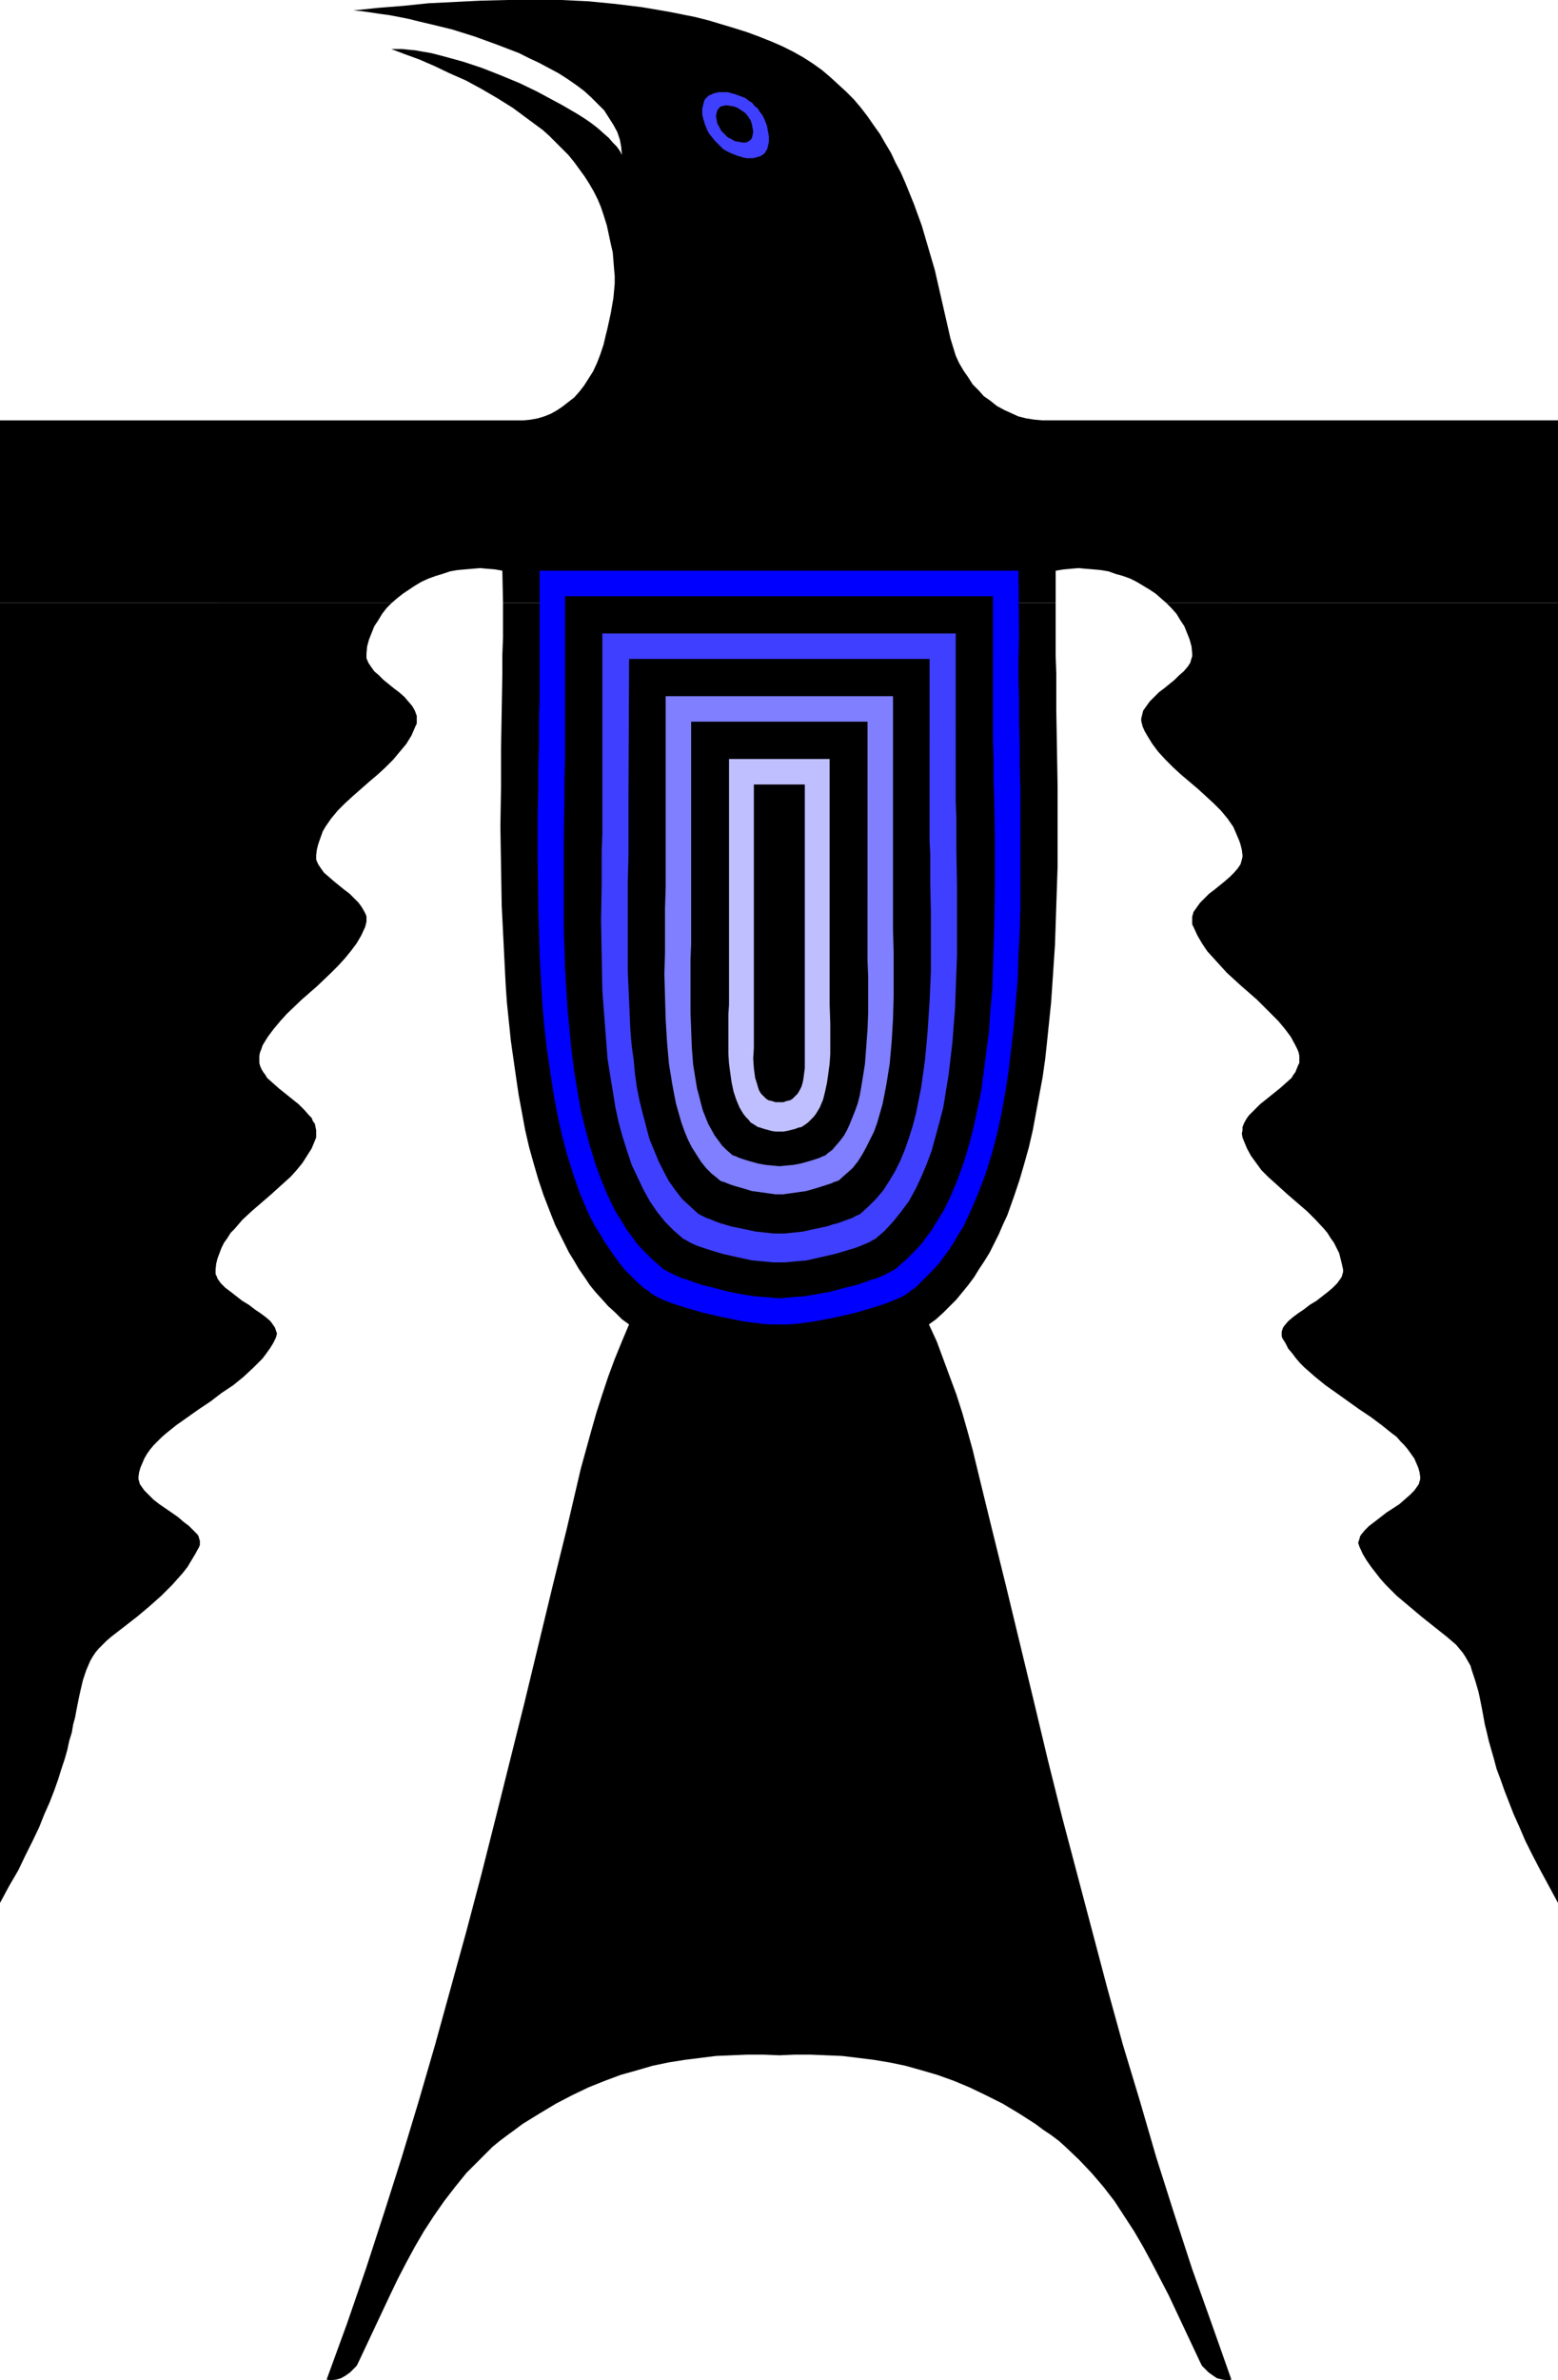
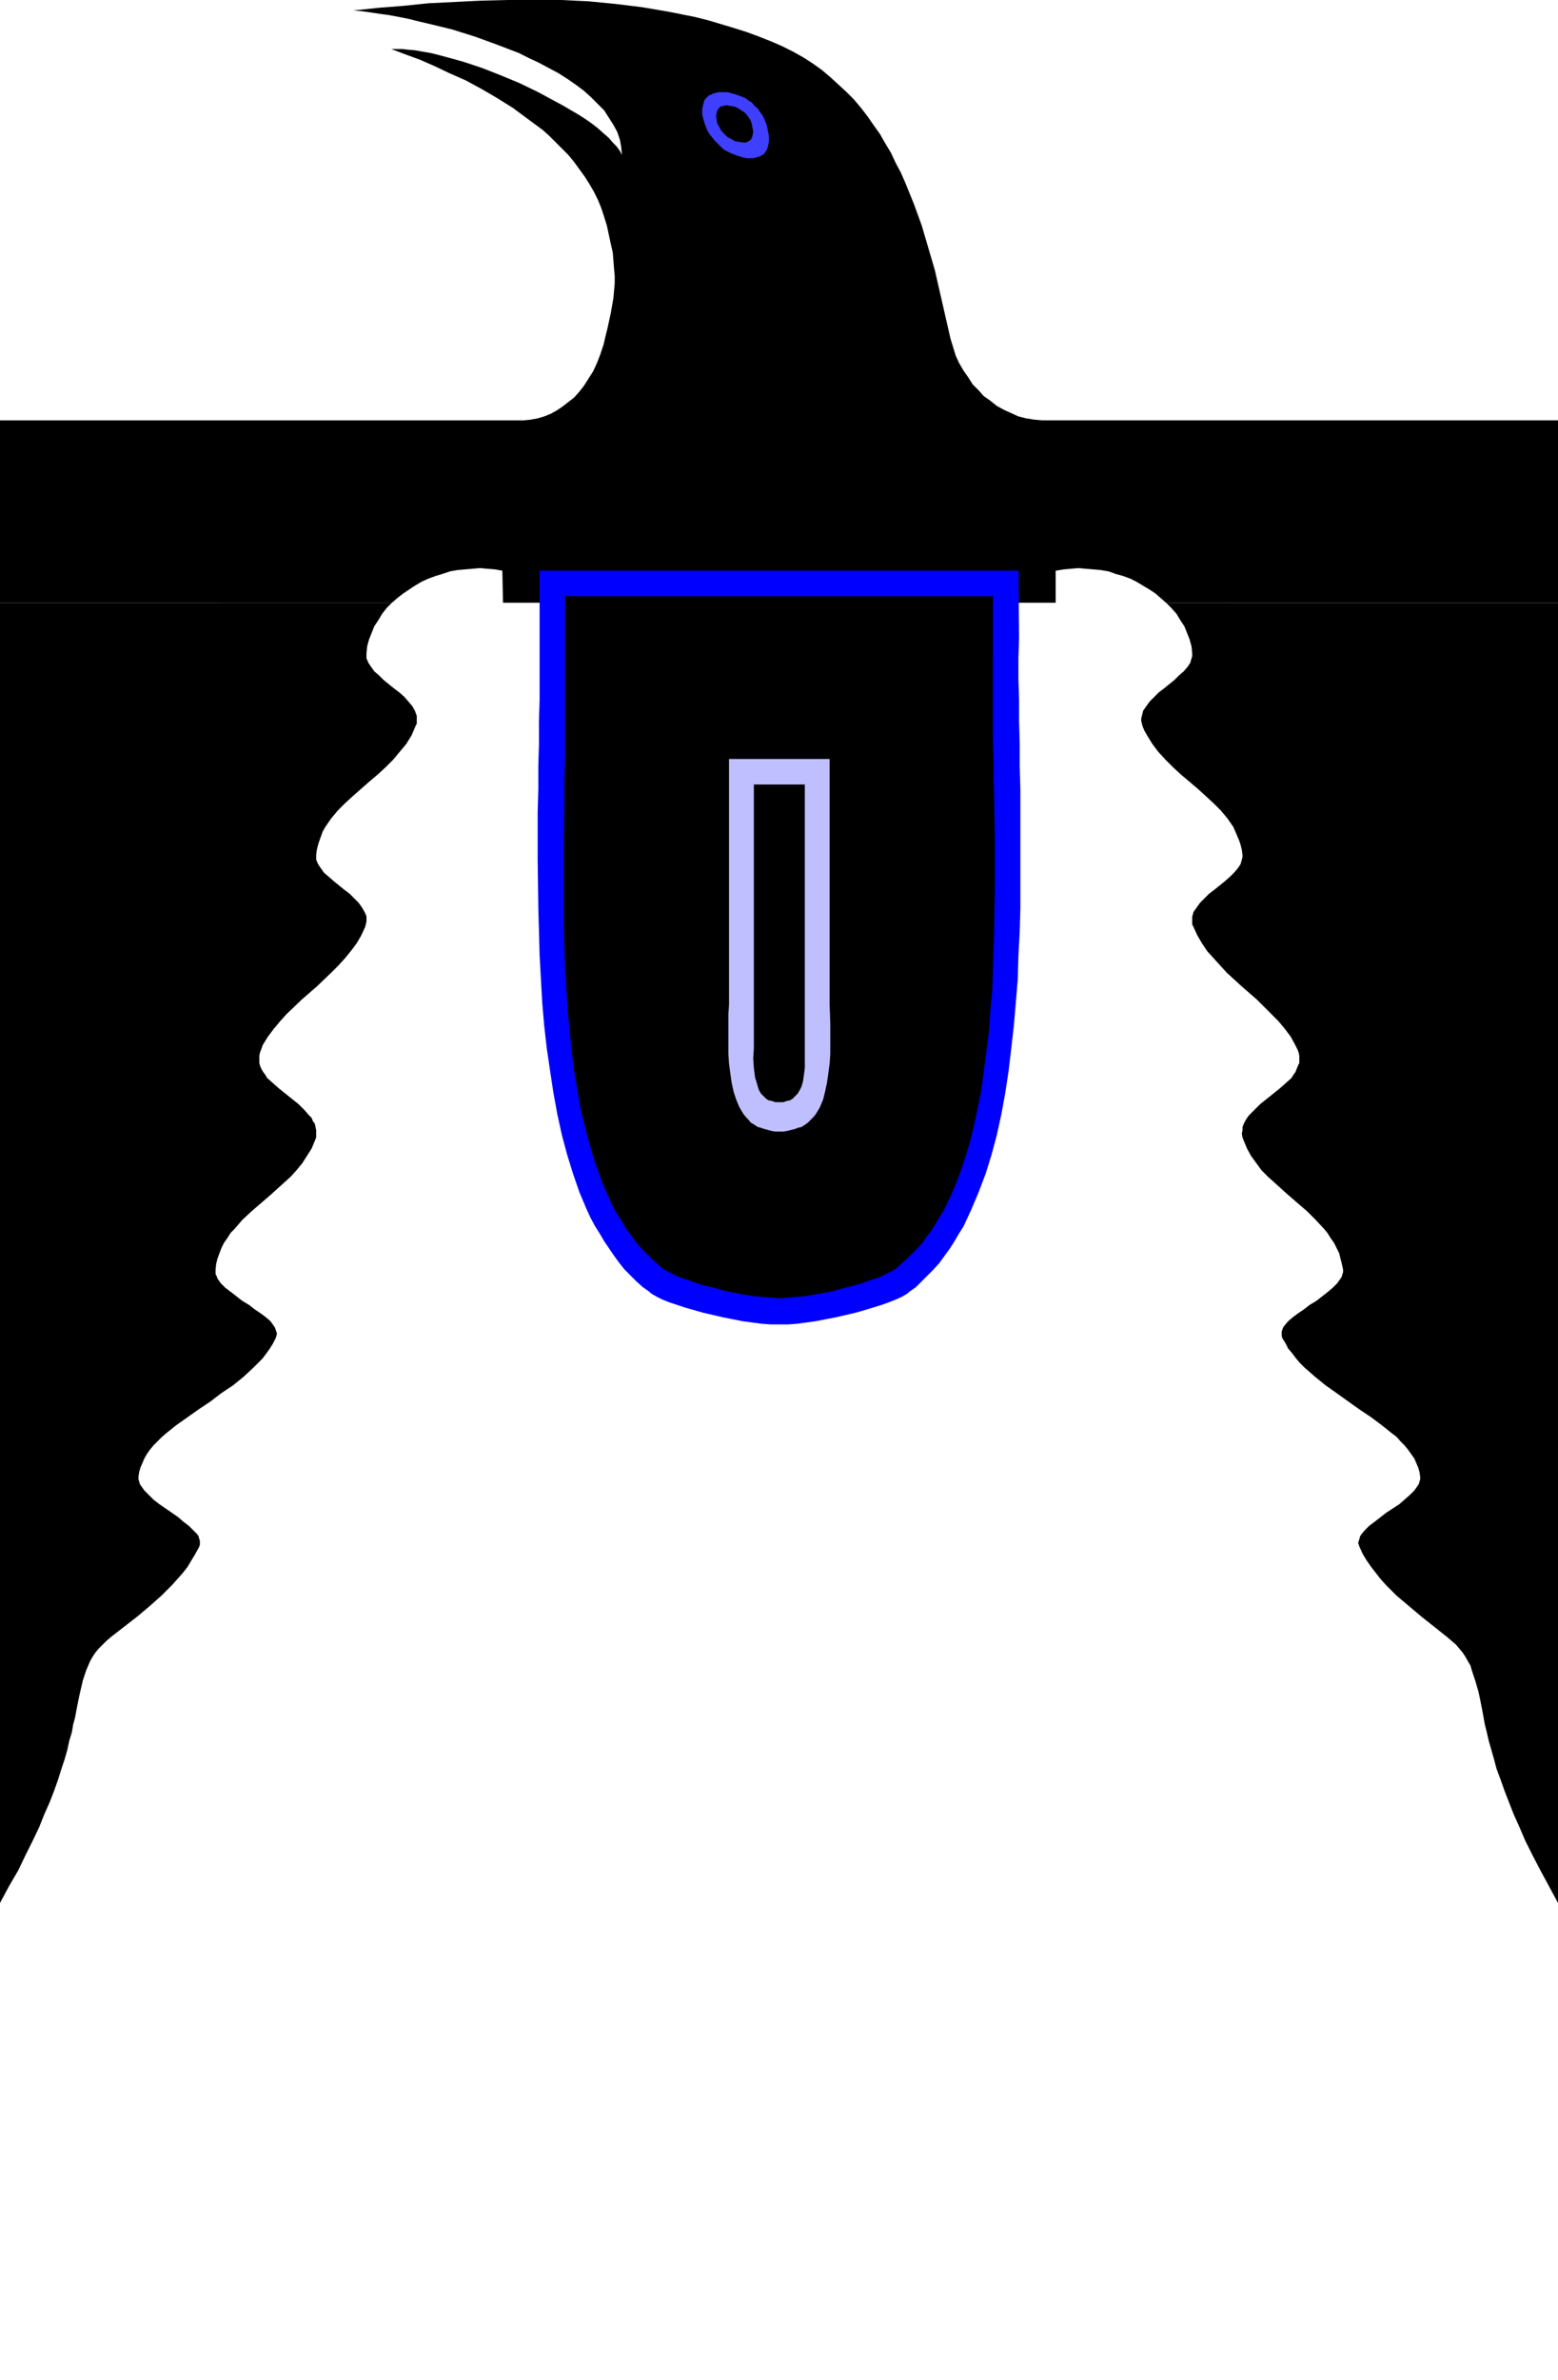
<svg xmlns="http://www.w3.org/2000/svg" xmlns:ns1="http://sodipodi.sourceforge.net/DTD/sodipodi-0.dtd" xmlns:ns2="http://www.inkscape.org/namespaces/inkscape" version="1.0" width="101.976mm" height="155.668mm" id="svg17" ns1:docname="Bird 33.wmf">
  <ns1:namedview id="namedview17" pagecolor="#ffffff" bordercolor="#000000" borderopacity="0.25" ns2:showpageshadow="2" ns2:pageopacity="0.0" ns2:pagecheckerboard="0" ns2:deskcolor="#d1d1d1" ns2:document-units="mm" />
  <defs id="defs1">
    <pattern id="WMFhbasepattern" patternUnits="userSpaceOnUse" width="6" height="6" x="0" y="0" />
  </defs>
  <path style="fill:#000000;fill-opacity:1;fill-rule:evenodd;stroke:none" d="m 0,295.389 v 175.003 l 2.262,-4.201 2.262,-3.878 1.778,-3.717 1.778,-3.555 1.616,-3.393 1.293,-3.232 1.293,-2.909 1.131,-2.909 0.97,-2.747 0.808,-2.585 0.808,-2.424 0.646,-2.262 0.485,-2.262 0.646,-2.101 0.323,-1.939 0.485,-1.778 0.323,-1.778 0.323,-1.616 0.323,-1.616 0.323,-1.454 0.646,-2.747 0.808,-2.424 0.485,-1.131 0.485,-1.131 0.646,-1.131 0.646,-0.97 0.808,-0.97 0.97,-0.97 0.97,-0.97 1.131,-0.97 6.464,-5.009 3.07,-2.585 2.909,-2.585 2.747,-2.747 1.293,-1.454 1.293,-1.454 1.131,-1.454 0.97,-1.616 0.97,-1.616 0.97,-1.778 0.162,-0.485 v -0.485 -0.485 l -0.162,-0.485 -0.162,-0.646 -0.323,-0.485 -0.97,-0.97 -1.131,-1.131 -1.293,-0.97 -1.293,-1.131 -1.616,-1.131 -3.07,-2.101 -1.454,-1.131 -1.131,-1.131 -1.131,-1.131 -0.808,-1.131 -0.323,-0.485 -0.162,-0.646 -0.162,-0.485 v -0.646 l 0.162,-1.131 0.323,-1.131 0.485,-1.131 0.485,-1.131 0.646,-1.131 0.808,-1.131 0.808,-0.97 0.97,-0.97 1.131,-1.131 1.131,-0.97 2.424,-1.939 2.747,-1.939 2.747,-1.939 2.909,-1.939 2.747,-2.101 2.909,-1.939 2.586,-2.101 2.424,-2.262 1.131,-1.131 1.131,-1.131 0.97,-1.293 0.808,-1.131 0.808,-1.293 0.646,-1.293 0.162,-0.485 0.162,-0.646 -0.162,-0.485 -0.162,-0.485 -0.162,-0.485 -0.323,-0.485 -0.808,-1.131 -1.131,-0.97 -1.293,-0.97 -1.454,-0.97 -1.454,-1.131 -1.616,-0.97 -1.454,-1.131 -1.454,-1.131 -1.293,-0.97 -1.131,-1.131 -0.808,-1.131 -0.162,-0.485 -0.323,-0.646 v -0.485 -0.646 l 0.162,-1.454 0.323,-1.293 0.485,-1.293 0.485,-1.293 0.646,-1.293 0.808,-1.131 0.808,-1.293 0.97,-0.97 1.939,-2.262 2.262,-2.101 4.686,-4.04 z" id="path1" />
-   <path style="fill:#000000;fill-opacity:1;fill-rule:evenodd;stroke:none" d="m 134.453,295.389 1.939,5.009 0.97,2.424 1.131,2.262 1.131,2.262 1.131,2.262 1.293,2.101 1.131,1.939 1.454,2.101 1.293,1.939 1.454,1.778 1.616,1.778 1.454,1.616 1.778,1.616 1.616,1.616 1.778,1.293 -1.778,4.201 -1.778,4.363 -1.616,4.363 -1.454,4.363 -1.454,4.525 -1.293,4.525 -1.293,4.686 -1.293,4.686 -3.394,14.543 -3.555,14.382 -6.949,28.763 -3.555,14.22 -3.555,14.22 -3.555,14.058 -3.717,14.058 -3.878,14.058 -3.878,14.058 -4.04,13.897 -4.202,13.897 -4.363,13.735 -4.525,13.897 -4.686,13.574 -5.01,13.735 0.646,0.162 h 0.485 l 1.293,-0.162 1.131,-0.323 1.131,-0.646 1.131,-0.808 0.808,-0.808 0.808,-0.808 0.485,-0.97 3.878,-8.241 3.878,-8.241 1.939,-4.04 2.101,-4.04 2.101,-3.878 2.262,-3.878 2.424,-3.717 2.586,-3.717 2.747,-3.555 2.747,-3.393 3.232,-3.232 3.232,-3.232 1.778,-1.454 1.939,-1.454 1.778,-1.293 1.939,-1.454 4.202,-2.585 4.04,-2.424 4.04,-2.101 4.04,-1.939 4.04,-1.616 3.878,-1.454 4.04,-1.131 3.878,-1.131 3.878,-0.808 4.04,-0.646 3.878,-0.485 3.878,-0.485 3.878,-0.162 3.878,-0.162 h 4.04 l 3.878,0.162 3.878,-0.162 h 3.878 l 3.878,0.162 3.878,0.162 4.04,0.485 3.878,0.485 3.878,0.646 3.878,0.808 4.04,1.131 3.878,1.131 4.04,1.454 3.878,1.616 4.04,1.939 4.202,2.101 4.04,2.424 4.04,2.585 1.939,1.454 1.939,1.293 1.939,1.454 1.616,1.454 3.394,3.232 3.07,3.232 2.909,3.393 2.747,3.555 2.424,3.717 2.424,3.717 2.262,3.878 2.101,3.878 2.101,4.04 2.101,4.04 3.878,8.241 3.878,8.241 0.485,0.97 0.808,0.808 0.808,0.808 1.131,0.808 0.97,0.646 1.293,0.323 1.131,0.162 h 0.646 l 0.485,-0.162 -4.848,-13.735 -4.848,-13.574 -4.525,-13.897 -4.363,-13.735 -4.04,-13.897 -4.202,-13.897 -3.878,-14.058 -3.717,-14.058 -3.717,-14.058 -3.717,-14.058 -3.555,-14.22 -3.394,-14.22 -6.949,-28.763 -3.555,-14.382 -3.555,-14.543 -1.131,-4.686 -1.293,-4.686 -1.293,-4.525 -1.454,-4.525 -1.616,-4.363 -1.616,-4.363 -1.616,-4.363 -1.939,-4.201 1.778,-1.293 1.778,-1.616 1.616,-1.616 1.616,-1.616 1.454,-1.778 1.454,-1.778 1.454,-1.939 1.293,-2.101 1.293,-1.939 1.293,-2.101 1.131,-2.262 1.131,-2.262 0.97,-2.262 1.131,-2.424 1.778,-5.009 z" id="path2" />
  <path style="fill:#000000;fill-opacity:1;fill-rule:evenodd;stroke:none" d="m 318.681,295.389 4.686,4.04 2.101,2.101 2.101,2.262 0.808,0.97 0.808,1.293 0.808,1.131 0.646,1.293 0.646,1.293 0.323,1.293 0.323,1.293 0.323,1.454 v 0.646 l -0.162,0.485 -0.162,0.646 -0.323,0.485 -0.808,1.131 -1.131,1.131 -1.131,0.97 -1.454,1.131 -1.454,1.131 -1.616,0.97 -1.454,1.131 -1.454,0.97 -1.293,0.97 -1.131,0.97 -0.97,1.131 -0.323,0.485 -0.162,0.485 -0.162,0.485 v 0.485 0.646 l 0.162,0.485 0.808,1.293 0.646,1.293 0.97,1.131 0.97,1.293 0.97,1.131 1.131,1.131 2.586,2.262 2.586,2.101 2.747,1.939 5.656,4.04 2.909,1.939 2.586,1.939 2.424,1.939 1.293,0.97 0.97,1.131 0.97,0.97 0.808,0.97 0.808,1.131 0.808,1.131 0.485,1.131 0.485,1.131 0.323,1.131 0.162,1.131 v 0.646 l -0.162,0.485 -0.162,0.646 -0.323,0.485 -0.808,1.131 -1.131,1.131 -1.293,1.131 -1.293,1.131 -3.232,2.101 -1.454,1.131 -1.454,1.131 -1.293,0.97 -1.131,1.131 -0.808,0.97 -0.323,0.485 -0.162,0.646 -0.162,0.485 -0.162,0.485 0.162,0.485 0.162,0.485 0.808,1.778 0.97,1.616 1.131,1.616 1.131,1.454 1.131,1.454 1.293,1.454 2.747,2.747 3.07,2.585 3.07,2.585 6.303,5.009 1.131,0.97 1.131,0.97 0.808,0.97 0.808,0.97 0.646,0.97 0.646,1.131 0.646,1.131 0.323,1.131 0.808,2.424 0.808,2.747 0.323,1.454 0.323,1.616 0.323,1.616 0.323,1.778 0.323,1.778 0.485,1.939 0.485,2.101 0.646,2.262 0.646,2.262 0.646,2.424 0.97,2.585 0.97,2.747 1.131,2.909 1.131,2.909 1.454,3.232 1.454,3.393 1.778,3.555 1.939,3.717 2.101,3.878 2.262,4.201 V 295.389 Z" id="path3" />
  <path style="fill:#000000;fill-opacity:1;fill-rule:evenodd;stroke:none" d="M 385.423,148.987 V 103.903 H 257.918 l -1.939,-0.162 -2.101,-0.323 -1.939,-0.485 -1.778,-0.808 -1.778,-0.808 -1.778,-0.97 -1.616,-1.293 -1.616,-1.131 -1.293,-1.454 -1.454,-1.454 -1.131,-1.778 -1.131,-1.616 -1.131,-1.939 -0.808,-1.778 -0.646,-2.101 -0.646,-2.101 -2.586,-11.311 -1.293,-5.656 -1.616,-5.494 -1.616,-5.494 -1.939,-5.333 -2.101,-5.171 -1.131,-2.585 -1.293,-2.424 -1.131,-2.424 -1.454,-2.424 -1.293,-2.262 -1.616,-2.262 -1.454,-2.101 -1.616,-2.101 -1.778,-2.101 -1.939,-1.939 -1.939,-1.778 -1.939,-1.778 -2.101,-1.778 -2.262,-1.616 -2.262,-1.454 -2.586,-1.454 -2.586,-1.293 -2.586,-1.131 L 187.782,9.049 184.712,7.918 181.641,6.948 178.409,5.979 175.177,5.009 171.945,4.201 168.713,3.555 165.481,2.909 158.856,1.778 152.23,0.97 145.604,0.323 138.817,0 h -6.626 -6.626 l -6.626,0.162 -6.464,0.323 -6.464,0.323 -6.303,0.646 -6.141,0.485 -6.141,0.646 1.939,0.162 2.262,0.323 2.101,0.323 2.424,0.323 2.586,0.485 2.424,0.485 2.586,0.646 2.747,0.646 5.333,1.293 5.656,1.778 5.333,1.939 5.494,2.101 2.586,1.293 2.424,1.131 2.424,1.293 2.424,1.293 2.262,1.454 2.101,1.454 1.939,1.454 1.778,1.616 1.616,1.616 1.616,1.616 1.131,1.778 1.131,1.778 0.97,1.778 0.646,1.939 0.323,1.778 0.162,1.939 -0.485,-0.97 -0.808,-1.131 -0.97,-0.97 -0.97,-1.131 -1.293,-1.131 -1.454,-1.293 -1.454,-1.131 -1.616,-1.131 -1.778,-1.131 -1.939,-1.131 -1.939,-1.131 -2.101,-1.131 -4.202,-2.262 -4.363,-2.101 -4.686,-1.939 -4.525,-1.778 -4.363,-1.454 -2.262,-0.646 -4.202,-1.131 -1.939,-0.485 -1.939,-0.323 -1.778,-0.323 -1.778,-0.162 -1.454,-0.162 h -1.454 -1.293 l 3.394,1.293 3.555,1.293 3.717,1.616 3.717,1.778 4.04,1.778 3.878,2.101 3.878,2.262 3.878,2.424 3.717,2.747 3.717,2.747 1.616,1.454 1.616,1.616 1.616,1.616 1.454,1.454 1.454,1.778 1.293,1.778 1.293,1.778 1.131,1.778 1.131,1.939 0.97,1.939 0.808,1.939 0.646,1.939 0.808,2.585 0.485,2.262 0.485,2.262 0.485,2.101 0.162,1.939 0.162,2.101 0.162,1.778 v 1.939 l -0.162,1.778 -0.162,1.778 -0.646,3.717 -0.808,3.717 -0.485,1.939 -0.485,2.101 -0.808,2.424 -0.808,2.101 -0.97,2.101 -1.131,1.778 -1.131,1.778 -1.131,1.454 -1.293,1.454 -1.454,1.131 -1.454,1.131 -1.454,0.97 -1.454,0.808 -1.616,0.646 -1.616,0.485 -1.778,0.323 -1.616,0.162 H 127.828 0 v 45.084 h 96.962 l 1.293,-1.131 1.454,-1.131 1.454,-0.97 1.454,-0.97 1.616,-0.97 1.778,-0.808 1.778,-0.646 1.616,-0.485 1.939,-0.646 1.778,-0.323 1.778,-0.162 1.939,-0.162 1.939,-0.162 1.778,0.162 1.939,0.162 1.778,0.323 0.162,7.918 h 136.716 v -7.918 l 1.939,-0.323 1.778,-0.162 1.939,-0.162 1.778,0.162 1.939,0.162 1.778,0.162 1.939,0.323 1.778,0.646 1.778,0.485 1.778,0.646 1.616,0.808 1.616,0.97 1.616,0.97 1.454,0.97 1.293,1.131 1.293,1.131 z" id="path4" />
  <path style="fill:#000000;fill-opacity:1;fill-rule:evenodd;stroke:none" d="m 0,148.987 v 146.402 h 66.904 l 3.394,-3.07 1.616,-1.454 1.454,-1.616 1.454,-1.778 1.131,-1.778 1.131,-1.778 0.808,-1.939 0.323,-0.808 v -0.97 -0.808 l -0.162,-0.808 -0.162,-0.808 -0.485,-0.646 -0.323,-0.808 -0.646,-0.646 -1.131,-1.293 -1.454,-1.454 -1.616,-1.293 -3.232,-2.585 -1.454,-1.293 -1.454,-1.293 -0.485,-0.808 -0.485,-0.646 -0.485,-0.808 -0.323,-0.808 -0.162,-0.646 v -0.97 -0.808 l 0.162,-0.808 0.323,-0.808 0.323,-0.97 1.293,-2.101 1.454,-1.939 1.616,-1.939 1.616,-1.778 3.717,-3.555 3.717,-3.232 3.555,-3.393 1.778,-1.778 1.616,-1.778 1.454,-1.778 1.454,-1.939 1.131,-1.939 0.97,-2.101 0.162,-0.646 0.162,-0.646 v -0.646 -0.646 l -0.162,-0.485 -0.323,-0.646 -0.646,-1.131 -0.808,-1.131 -1.131,-1.131 -1.131,-1.131 -1.293,-0.97 -2.586,-2.101 -1.293,-1.131 -1.131,-0.97 -0.808,-1.131 -0.646,-0.97 -0.485,-1.131 v -0.646 -0.485 l 0.162,-1.293 0.323,-1.293 0.323,-0.97 0.808,-2.262 0.646,-1.131 1.454,-2.101 1.616,-1.939 1.778,-1.778 1.939,-1.778 4.04,-3.555 2.101,-1.778 1.939,-1.778 1.939,-1.939 1.616,-1.939 1.616,-1.939 1.293,-2.101 0.485,-1.131 0.485,-1.131 0.323,-0.646 v -0.646 -0.646 -0.646 l -0.485,-1.293 -0.646,-1.131 -0.97,-1.131 -0.97,-1.131 -1.293,-1.131 -1.293,-0.97 -2.586,-2.101 -1.131,-1.131 -1.131,-0.97 -0.808,-1.131 -0.646,-0.97 -0.485,-1.131 v -0.485 -0.646 l 0.162,-1.778 0.485,-1.778 0.646,-1.616 0.646,-1.616 0.97,-1.454 0.97,-1.616 1.131,-1.454 1.293,-1.293 z" id="path5" />
-   <path style="fill:#000000;fill-opacity:1;fill-rule:evenodd;stroke:none" d="m 124.434,148.987 v 4.201 4.363 l -0.162,4.363 v 4.525 l -0.162,9.211 -0.162,9.372 v 9.534 l -0.162,9.695 0.162,9.857 0.162,9.695 0.485,9.695 0.485,9.695 0.323,4.686 0.485,4.686 0.485,4.686 0.646,4.525 0.646,4.525 0.646,4.363 0.808,4.363 0.808,4.363 0.97,4.201 1.131,4.04 1.131,3.878 1.293,3.878 h 116.516 l 1.293,-3.878 1.131,-3.878 1.131,-4.04 0.97,-4.201 0.808,-4.363 0.808,-4.363 0.808,-4.363 0.646,-4.525 0.485,-4.525 0.485,-4.686 0.485,-4.686 0.323,-4.686 0.646,-9.695 0.323,-9.695 0.323,-9.695 v -9.857 -9.695 l -0.162,-9.534 -0.162,-9.372 v -9.211 l -0.162,-4.525 v -4.363 -4.363 -4.201 z" id="path6" />
  <path style="fill:#000000;fill-opacity:1;fill-rule:evenodd;stroke:none" d="m 288.461,148.987 1.293,1.293 1.293,1.454 0.97,1.616 0.97,1.454 0.646,1.616 0.646,1.616 0.485,1.778 0.162,1.778 v 0.646 l -0.162,0.485 -0.323,1.131 -0.646,0.97 -0.97,1.131 -1.131,0.97 -1.131,1.131 -2.586,2.101 -1.293,0.97 -1.131,1.131 -1.131,1.131 -0.808,1.131 -0.808,1.131 -0.323,1.293 -0.162,0.646 v 0.646 l 0.162,0.646 0.162,0.646 0.485,1.131 0.646,1.131 1.293,2.101 1.454,1.939 1.778,1.939 1.939,1.939 1.939,1.778 2.101,1.778 2.101,1.778 1.939,1.778 1.939,1.778 1.778,1.778 1.616,1.939 1.454,2.101 0.485,1.131 0.97,2.262 0.323,0.97 0.323,1.293 0.162,1.293 v 0.485 l -0.162,0.646 -0.323,1.131 -0.646,0.97 -0.97,1.131 -0.97,0.97 -1.293,1.131 -2.586,2.101 -1.293,0.97 -1.131,1.131 -1.131,1.131 -0.808,1.131 -0.808,1.131 -0.162,0.646 -0.162,0.485 v 0.646 0.646 0.646 l 0.323,0.646 0.97,2.101 1.131,1.939 1.293,1.939 1.616,1.778 1.616,1.778 1.616,1.778 3.717,3.393 3.717,3.232 3.555,3.555 1.778,1.778 1.616,1.939 1.454,1.939 1.131,2.101 0.485,0.97 0.323,0.808 0.162,0.808 v 0.808 0.97 l -0.323,0.646 -0.323,0.808 -0.323,0.808 -0.485,0.646 -0.485,0.808 -1.454,1.293 -1.454,1.293 -1.616,1.293 -1.616,1.293 -1.616,1.293 -1.454,1.454 -1.293,1.293 -0.485,0.646 -0.485,0.808 -0.323,0.646 -0.323,0.808 v 0.808 l -0.162,0.808 0.162,0.97 0.323,0.808 0.808,1.939 0.97,1.778 1.293,1.778 1.293,1.778 1.616,1.616 1.616,1.454 3.394,3.07 h 66.742 V 148.987 Z" id="path7" />
  <path style="fill:#3f3fff;fill-opacity:1;fill-rule:evenodd;stroke:none" d="m 177.44,35.388 0.808,0.808 0.646,0.646 0.808,0.485 0.97,0.485 1.616,0.646 1.616,0.485 0.808,0.162 h 0.808 0.646 l 0.808,-0.162 0.485,-0.162 0.646,-0.162 0.485,-0.323 0.485,-0.323 0.323,-0.485 0.323,-0.485 0.162,-0.485 0.162,-0.646 0.162,-0.808 v -0.646 -0.808 l -0.162,-0.808 -0.323,-1.778 -0.646,-1.616 -0.485,-0.97 -0.646,-0.808 -0.485,-0.808 -0.808,-0.646 -0.646,-0.808 -0.808,-0.485 -0.808,-0.646 -0.808,-0.323 -1.778,-0.646 -1.778,-0.485 h -0.808 -0.646 -0.808 l -0.646,0.162 -0.646,0.162 -0.646,0.323 -0.485,0.162 -0.485,0.485 -0.323,0.323 -0.323,0.485 -0.162,0.646 -0.162,0.646 -0.162,0.646 v 1.454 l 0.162,0.808 0.485,1.616 0.646,1.616 0.485,0.808 0.646,0.808 0.646,0.808 z" id="path8" />
  <path style="fill:#000000;fill-opacity:1;fill-rule:evenodd;stroke:none" d="m 179.217,33.126 0.808,0.808 0.97,0.485 0.808,0.485 0.97,0.162 0.97,0.162 h 0.808 l 0.646,-0.323 0.485,-0.323 0.323,-0.485 0.162,-0.646 0.162,-0.97 -0.162,-0.808 -0.162,-0.97 -0.323,-0.97 -0.646,-0.97 -0.646,-0.808 -0.97,-0.646 -0.97,-0.646 -0.808,-0.323 -0.97,-0.162 -0.97,-0.162 -0.808,0.162 -0.646,0.162 -0.485,0.485 -0.323,0.485 -0.162,0.646 -0.162,0.808 0.162,0.808 0.162,0.97 0.485,0.808 0.485,0.97 z" id="path9" />
  <path style="fill:#0000ff;fill-opacity:1;fill-rule:evenodd;stroke:none" d="m 252.1,157.713 -0.162,5.009 v 5.009 l 0.162,5.171 v 5.332 l 0.162,5.656 v 5.494 l 0.162,5.656 v 5.817 11.796 11.796 l -0.162,5.817 -0.323,5.979 -0.162,5.817 -0.485,5.817 -0.485,5.656 -0.646,5.656 -0.646,5.494 -0.808,5.333 -0.97,5.332 -1.131,5.171 -1.293,4.848 -1.454,4.686 -1.778,4.686 -1.778,4.201 -0.97,2.101 -0.97,2.101 -1.131,1.778 -1.131,1.939 -1.131,1.778 -1.293,1.778 -1.293,1.778 -1.454,1.616 -1.454,1.454 -1.454,1.454 -1.454,1.454 -1.616,1.131 -0.323,0.323 -0.485,0.323 -1.131,0.646 -1.454,0.646 -1.616,0.646 -1.778,0.646 -2.101,0.646 -2.101,0.646 -2.262,0.646 -4.848,1.131 -5.01,0.97 -2.262,0.323 -2.424,0.323 -2.262,0.162 h -2.101 -2.101 l -2.262,-0.162 -2.424,-0.323 -2.424,-0.323 -4.848,-0.97 -4.848,-1.131 -2.262,-0.646 -2.262,-0.646 -1.939,-0.646 -1.939,-0.646 -1.616,-0.646 -1.293,-0.646 -1.131,-0.646 -0.485,-0.323 -0.323,-0.323 -1.616,-1.131 -1.616,-1.454 -1.454,-1.454 -1.454,-1.454 -1.293,-1.616 -1.293,-1.778 -2.424,-3.555 -1.131,-1.939 -1.131,-1.778 -1.131,-2.101 -0.97,-2.101 -1.778,-4.201 -1.616,-4.686 -1.454,-4.686 -1.293,-4.848 -1.131,-5.171 -0.97,-5.332 -0.808,-5.333 -0.808,-5.494 -0.646,-5.656 -0.485,-5.656 -0.323,-5.817 -0.323,-5.817 -0.162,-5.979 -0.162,-5.817 -0.162,-11.796 v -11.796 l 0.162,-5.817 v -5.656 l 0.162,-5.494 V 178.235 l 0.162,-5.332 v -5.171 -5.009 -5.009 -16.644 h 118.455 z" id="path10" />
  <path style="fill:#000000;fill-opacity:1;fill-rule:evenodd;stroke:none" d="m 245.636,169.347 v 4.363 4.525 4.686 l 0.162,4.848 v 5.009 l 0.162,4.848 0.162,10.342 v 10.342 l -0.162,10.665 -0.323,10.342 -0.162,5.332 -0.485,5.171 -0.323,5.009 -0.646,5.009 -0.646,5.009 -0.646,4.848 -0.97,4.686 -0.97,4.525 -1.131,4.363 -1.293,4.201 -1.454,4.04 -1.616,3.878 -1.778,3.717 -2.101,3.393 -0.97,1.616 -1.131,1.454 -1.131,1.616 -1.293,1.454 -1.293,1.293 -1.293,1.293 -1.293,1.131 -1.454,1.293 -0.808,0.485 -0.97,0.485 -1.293,0.646 -1.454,0.646 -1.616,0.485 -1.778,0.646 -1.939,0.646 -2.101,0.485 -4.202,1.131 -4.525,0.808 -2.101,0.323 -2.101,0.162 -1.939,0.162 -1.939,0.162 -1.939,-0.162 -1.939,-0.162 -2.101,-0.162 -2.262,-0.323 -4.363,-0.808 -4.202,-1.131 -2.101,-0.485 -1.939,-0.646 -1.778,-0.646 -1.616,-0.485 -1.454,-0.646 -1.293,-0.646 -0.97,-0.485 -0.808,-0.485 -1.454,-1.293 -1.293,-1.131 -2.586,-2.585 -1.293,-1.454 -1.131,-1.616 -1.131,-1.454 -0.97,-1.616 -2.101,-3.393 -1.778,-3.717 -1.616,-3.878 -1.454,-4.04 -1.293,-4.201 -1.131,-4.363 -1.131,-4.525 -0.808,-4.686 -0.808,-4.848 -0.646,-5.009 -0.485,-5.009 -0.485,-5.009 -0.323,-5.171 -0.323,-5.332 -0.323,-10.342 V 218.31 207.968 l 0.162,-10.342 v -4.848 l 0.162,-5.009 v -4.848 -4.686 -4.525 -4.363 -21.976 h 105.85 z" id="path11" />
-   <path style="fill:#3f3fff;fill-opacity:1;fill-rule:evenodd;stroke:none" d="m 236.425,186.961 v 11.15 l 0.162,4.04 v 4.04 4.04 l 0.162,8.564 v 8.564 8.726 l -0.323,8.726 -0.162,4.363 -0.323,4.201 -0.323,4.201 -0.485,4.201 -0.485,4.04 -0.646,3.878 -0.646,4.04 -0.97,3.717 -0.97,3.555 -0.97,3.555 -1.293,3.393 -1.293,3.07 -1.454,3.07 -1.616,2.909 -1.939,2.585 -1.939,2.424 -2.101,2.262 -2.262,1.939 -0.646,0.323 -0.808,0.485 -1.131,0.485 -1.131,0.485 -1.293,0.485 -1.616,0.485 -1.616,0.485 -1.616,0.485 -3.555,0.808 -3.555,0.808 -1.778,0.162 -1.778,0.162 -1.778,0.162 h -1.454 -1.616 l -1.616,-0.162 -1.778,-0.162 -1.778,-0.162 -3.717,-0.808 -3.555,-0.808 -1.616,-0.485 -1.616,-0.485 -1.454,-0.485 -1.454,-0.485 -1.131,-0.485 -0.97,-0.485 -0.808,-0.485 -0.646,-0.323 -2.262,-1.939 -2.262,-2.262 -1.939,-2.424 -1.778,-2.585 -1.616,-2.909 -1.454,-3.07 -1.454,-3.07 -1.131,-3.393 -1.131,-3.555 -0.97,-3.555 -0.808,-3.717 -0.646,-4.04 -0.646,-3.878 -0.646,-4.04 -0.323,-4.201 -0.323,-4.201 -0.323,-4.201 -0.323,-4.363 -0.162,-8.726 -0.162,-8.726 0.162,-8.564 v -8.564 l 0.162,-4.04 v -4.04 -4.04 -11.15 -30.379 h 87.427 z" id="path12" />
  <path style="fill:#000000;fill-opacity:1;fill-rule:evenodd;stroke:none" d="m 229.961,198.272 v 9.534 l 0.162,3.393 v 6.948 l 0.162,7.272 v 7.433 7.272 l -0.323,7.433 -0.485,7.272 -0.323,3.717 -0.323,3.393 -0.485,3.555 -0.485,3.393 -0.646,3.232 -0.646,3.232 -0.808,3.07 -0.97,3.07 -0.97,2.747 -1.131,2.747 -1.293,2.585 -1.454,2.424 -1.454,2.262 -1.778,2.101 -1.778,1.778 -1.939,1.778 -0.485,0.323 -0.808,0.323 -0.808,0.485 -0.97,0.323 -1.293,0.485 -1.293,0.485 -1.293,0.323 -1.454,0.485 -3.07,0.646 -2.909,0.646 -3.07,0.323 -1.454,0.162 h -1.293 -1.293 l -1.454,-0.162 -3.07,-0.323 -3.07,-0.646 -3.07,-0.646 -2.747,-0.808 -1.293,-0.485 -1.131,-0.485 -0.97,-0.323 -0.97,-0.485 -0.646,-0.323 -0.485,-0.323 -1.939,-1.778 -1.939,-1.778 -1.616,-2.101 -1.616,-2.262 -1.293,-2.424 -1.293,-2.585 -1.131,-2.747 -1.131,-2.747 -0.808,-3.07 -0.808,-3.07 -0.808,-3.232 -0.646,-3.232 -0.485,-3.393 -0.323,-3.555 -0.485,-3.393 -0.323,-3.717 -0.323,-7.272 -0.323,-7.433 v -7.272 -7.433 -7.272 l 0.162,-6.948 v -3.393 -9.534 l 0.162,-35.388 h 74.337 z" id="path13" />
-   <path style="fill:#7f7fff;fill-opacity:1;fill-rule:evenodd;stroke:none" d="m 220.911,214.755 v 4.686 5.009 5.333 l 0.162,5.494 v 5.494 5.656 l -0.162,5.494 -0.323,5.494 -0.485,5.494 -0.808,5.009 -0.485,2.585 -0.485,2.424 -0.646,2.262 -0.646,2.262 -0.808,2.262 -0.97,1.939 -0.97,1.939 -0.97,1.778 -1.131,1.778 -1.293,1.616 -1.454,1.293 -1.454,1.293 -0.323,0.323 -0.646,0.323 -0.646,0.162 -0.646,0.323 -0.97,0.323 -0.97,0.323 -2.101,0.646 -2.262,0.646 -2.262,0.323 -2.262,0.323 -1.131,0.162 h -0.97 -0.97 l -1.131,-0.162 -2.262,-0.323 -2.424,-0.323 -2.101,-0.646 -2.262,-0.646 -0.97,-0.323 -0.808,-0.323 -0.808,-0.323 -0.646,-0.162 -0.485,-0.323 -0.323,-0.323 -1.616,-1.293 -1.293,-1.293 -1.293,-1.616 -1.131,-1.778 -1.131,-1.778 -0.97,-1.939 -0.808,-1.939 -0.808,-2.262 -0.646,-2.262 -0.646,-2.262 -0.485,-2.424 -0.485,-2.585 -0.808,-5.009 -0.485,-5.494 -0.323,-5.494 -0.162,-5.494 -0.162,-5.656 0.162,-5.494 v -5.494 -5.333 l 0.162,-5.009 v -4.686 -42.66 h 56.238 z" id="path14" />
  <path style="fill:#000000;fill-opacity:1;fill-rule:evenodd;stroke:none" d="m 214.608,225.581 v 7.595 4.201 l 0.162,4.201 v 8.726 l -0.162,4.201 -0.323,4.363 -0.323,4.201 -0.646,4.04 -0.323,1.939 -0.323,1.778 -0.485,1.939 -0.646,1.778 -0.646,1.616 -0.646,1.616 -0.646,1.454 -0.808,1.454 -0.97,1.293 -0.97,1.131 -0.97,1.131 -1.293,0.97 -0.323,0.323 -0.323,0.162 -0.485,0.162 -0.646,0.323 -1.454,0.485 -1.616,0.485 -1.778,0.485 -1.778,0.323 -1.778,0.162 -1.616,0.162 -1.616,-0.162 -1.778,-0.162 -1.778,-0.323 -1.778,-0.485 -1.616,-0.485 -1.454,-0.485 -0.646,-0.323 -0.485,-0.162 -0.485,-0.162 -0.323,-0.323 -1.131,-0.97 -1.131,-1.131 -0.808,-1.131 -0.97,-1.293 -0.808,-1.454 -0.808,-1.454 -0.646,-1.616 -0.646,-1.616 -0.485,-1.778 -0.485,-1.939 -0.485,-1.778 -0.323,-1.939 -0.646,-4.04 -0.323,-4.201 -0.162,-4.363 -0.162,-4.201 v -8.726 -4.201 l 0.162,-4.201 v -7.595 -47.185 h 43.633 z" id="path15" />
  <path style="fill:#bfbfff;fill-opacity:1;fill-rule:evenodd;stroke:none" d="m 205.235,244.003 v 2.101 2.262 l 0.162,4.686 v 5.009 2.424 l -0.162,2.424 -0.323,2.424 -0.323,2.262 -0.485,2.262 -0.485,1.939 -0.808,1.939 -0.97,1.616 -0.646,0.808 -0.646,0.646 -0.646,0.646 -0.646,0.485 -0.485,0.323 -0.485,0.323 -0.808,0.162 -0.808,0.323 -1.939,0.485 -0.97,0.162 h -0.97 -0.97 l -0.97,-0.162 -1.778,-0.485 -0.97,-0.323 -0.646,-0.162 -0.485,-0.323 -0.485,-0.323 -0.808,-0.485 -0.485,-0.646 -0.646,-0.646 -0.646,-0.808 -0.97,-1.616 -0.808,-1.939 -0.646,-1.939 -0.485,-2.262 -0.323,-2.262 -0.323,-2.424 -0.162,-2.424 v -2.424 -5.009 -2.262 l 0.162,-2.424 v -4.363 -56.395 h 24.887 z" id="path16" />
  <path style="fill:#000000;fill-opacity:1;fill-rule:evenodd;stroke:none" d="m 199.095,254.506 v 2.101 2.424 2.585 2.424 l -0.323,2.424 -0.162,0.97 -0.323,1.131 -0.485,0.97 -0.485,0.808 -0.646,0.646 -0.646,0.646 -0.323,0.162 -0.162,0.162 -0.808,0.162 -0.97,0.323 h -0.97 -0.97 l -0.97,-0.323 -0.808,-0.162 -0.162,-0.162 -0.323,-0.162 -0.646,-0.646 -0.646,-0.646 -0.485,-0.808 -0.323,-0.97 -0.323,-1.131 -0.323,-0.97 -0.323,-2.424 -0.162,-2.424 0.162,-2.585 v -2.424 -2.101 -60.597 h 12.605 z" id="path17" />
</svg>